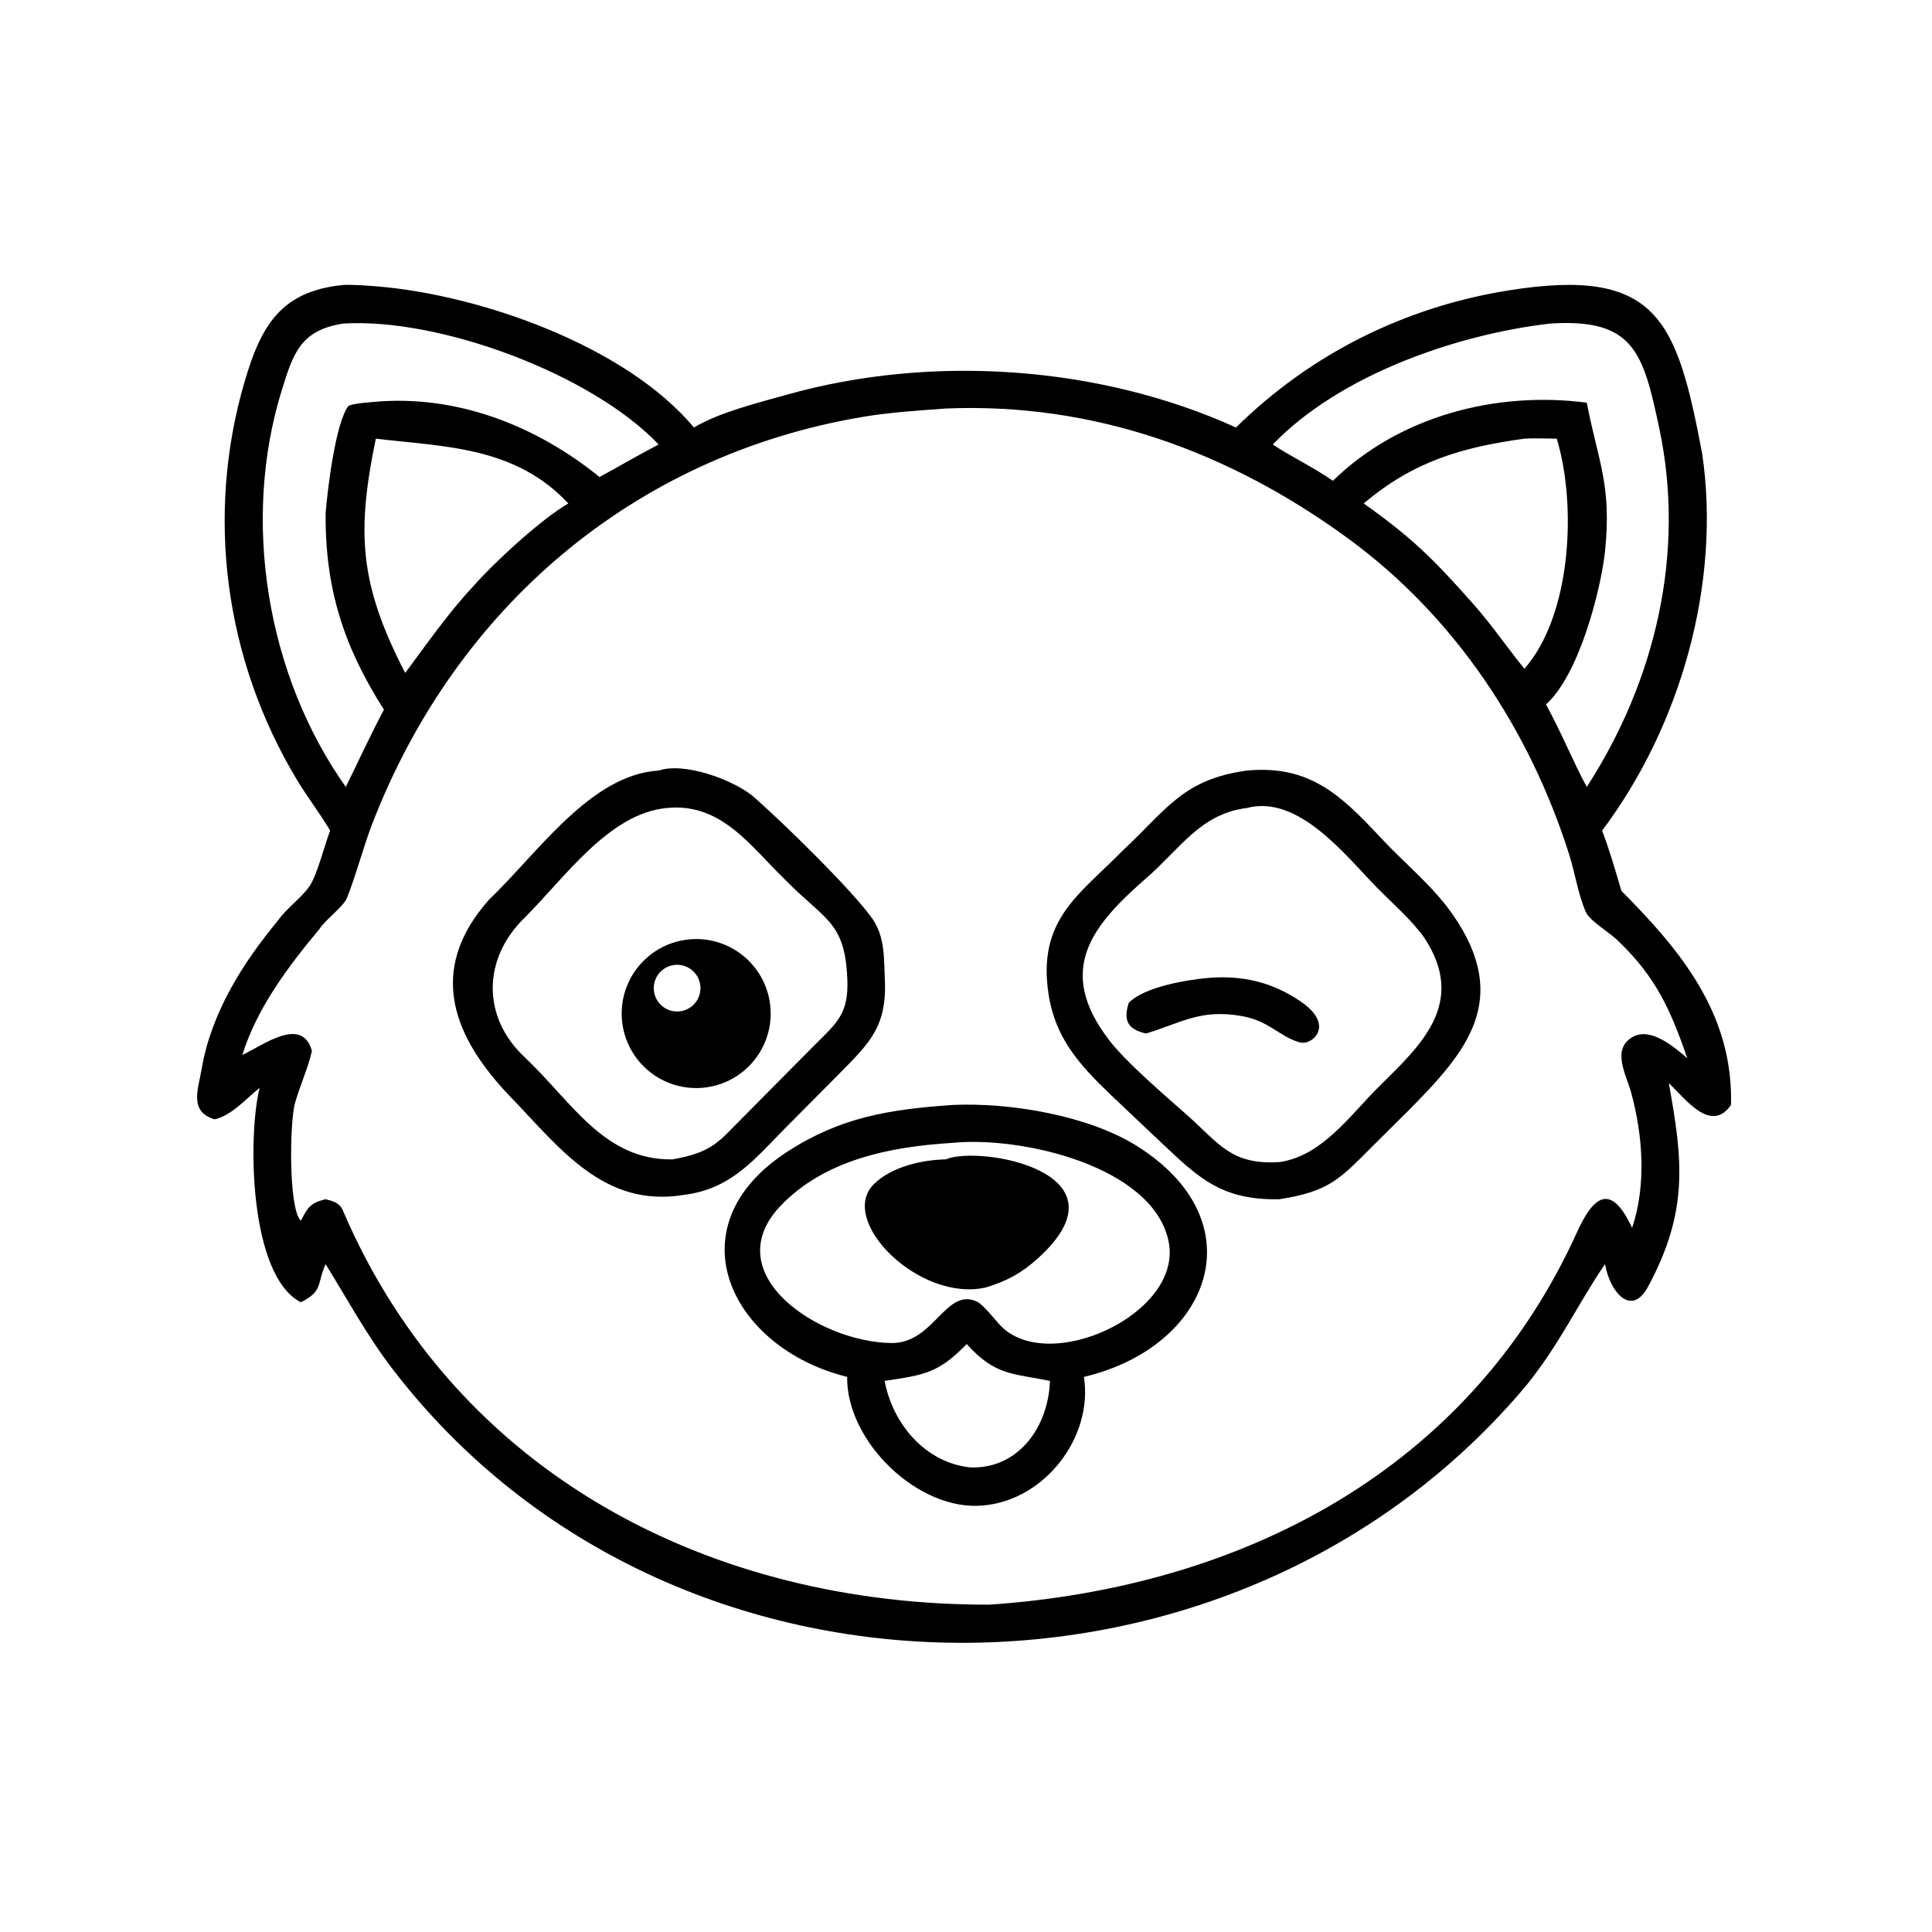
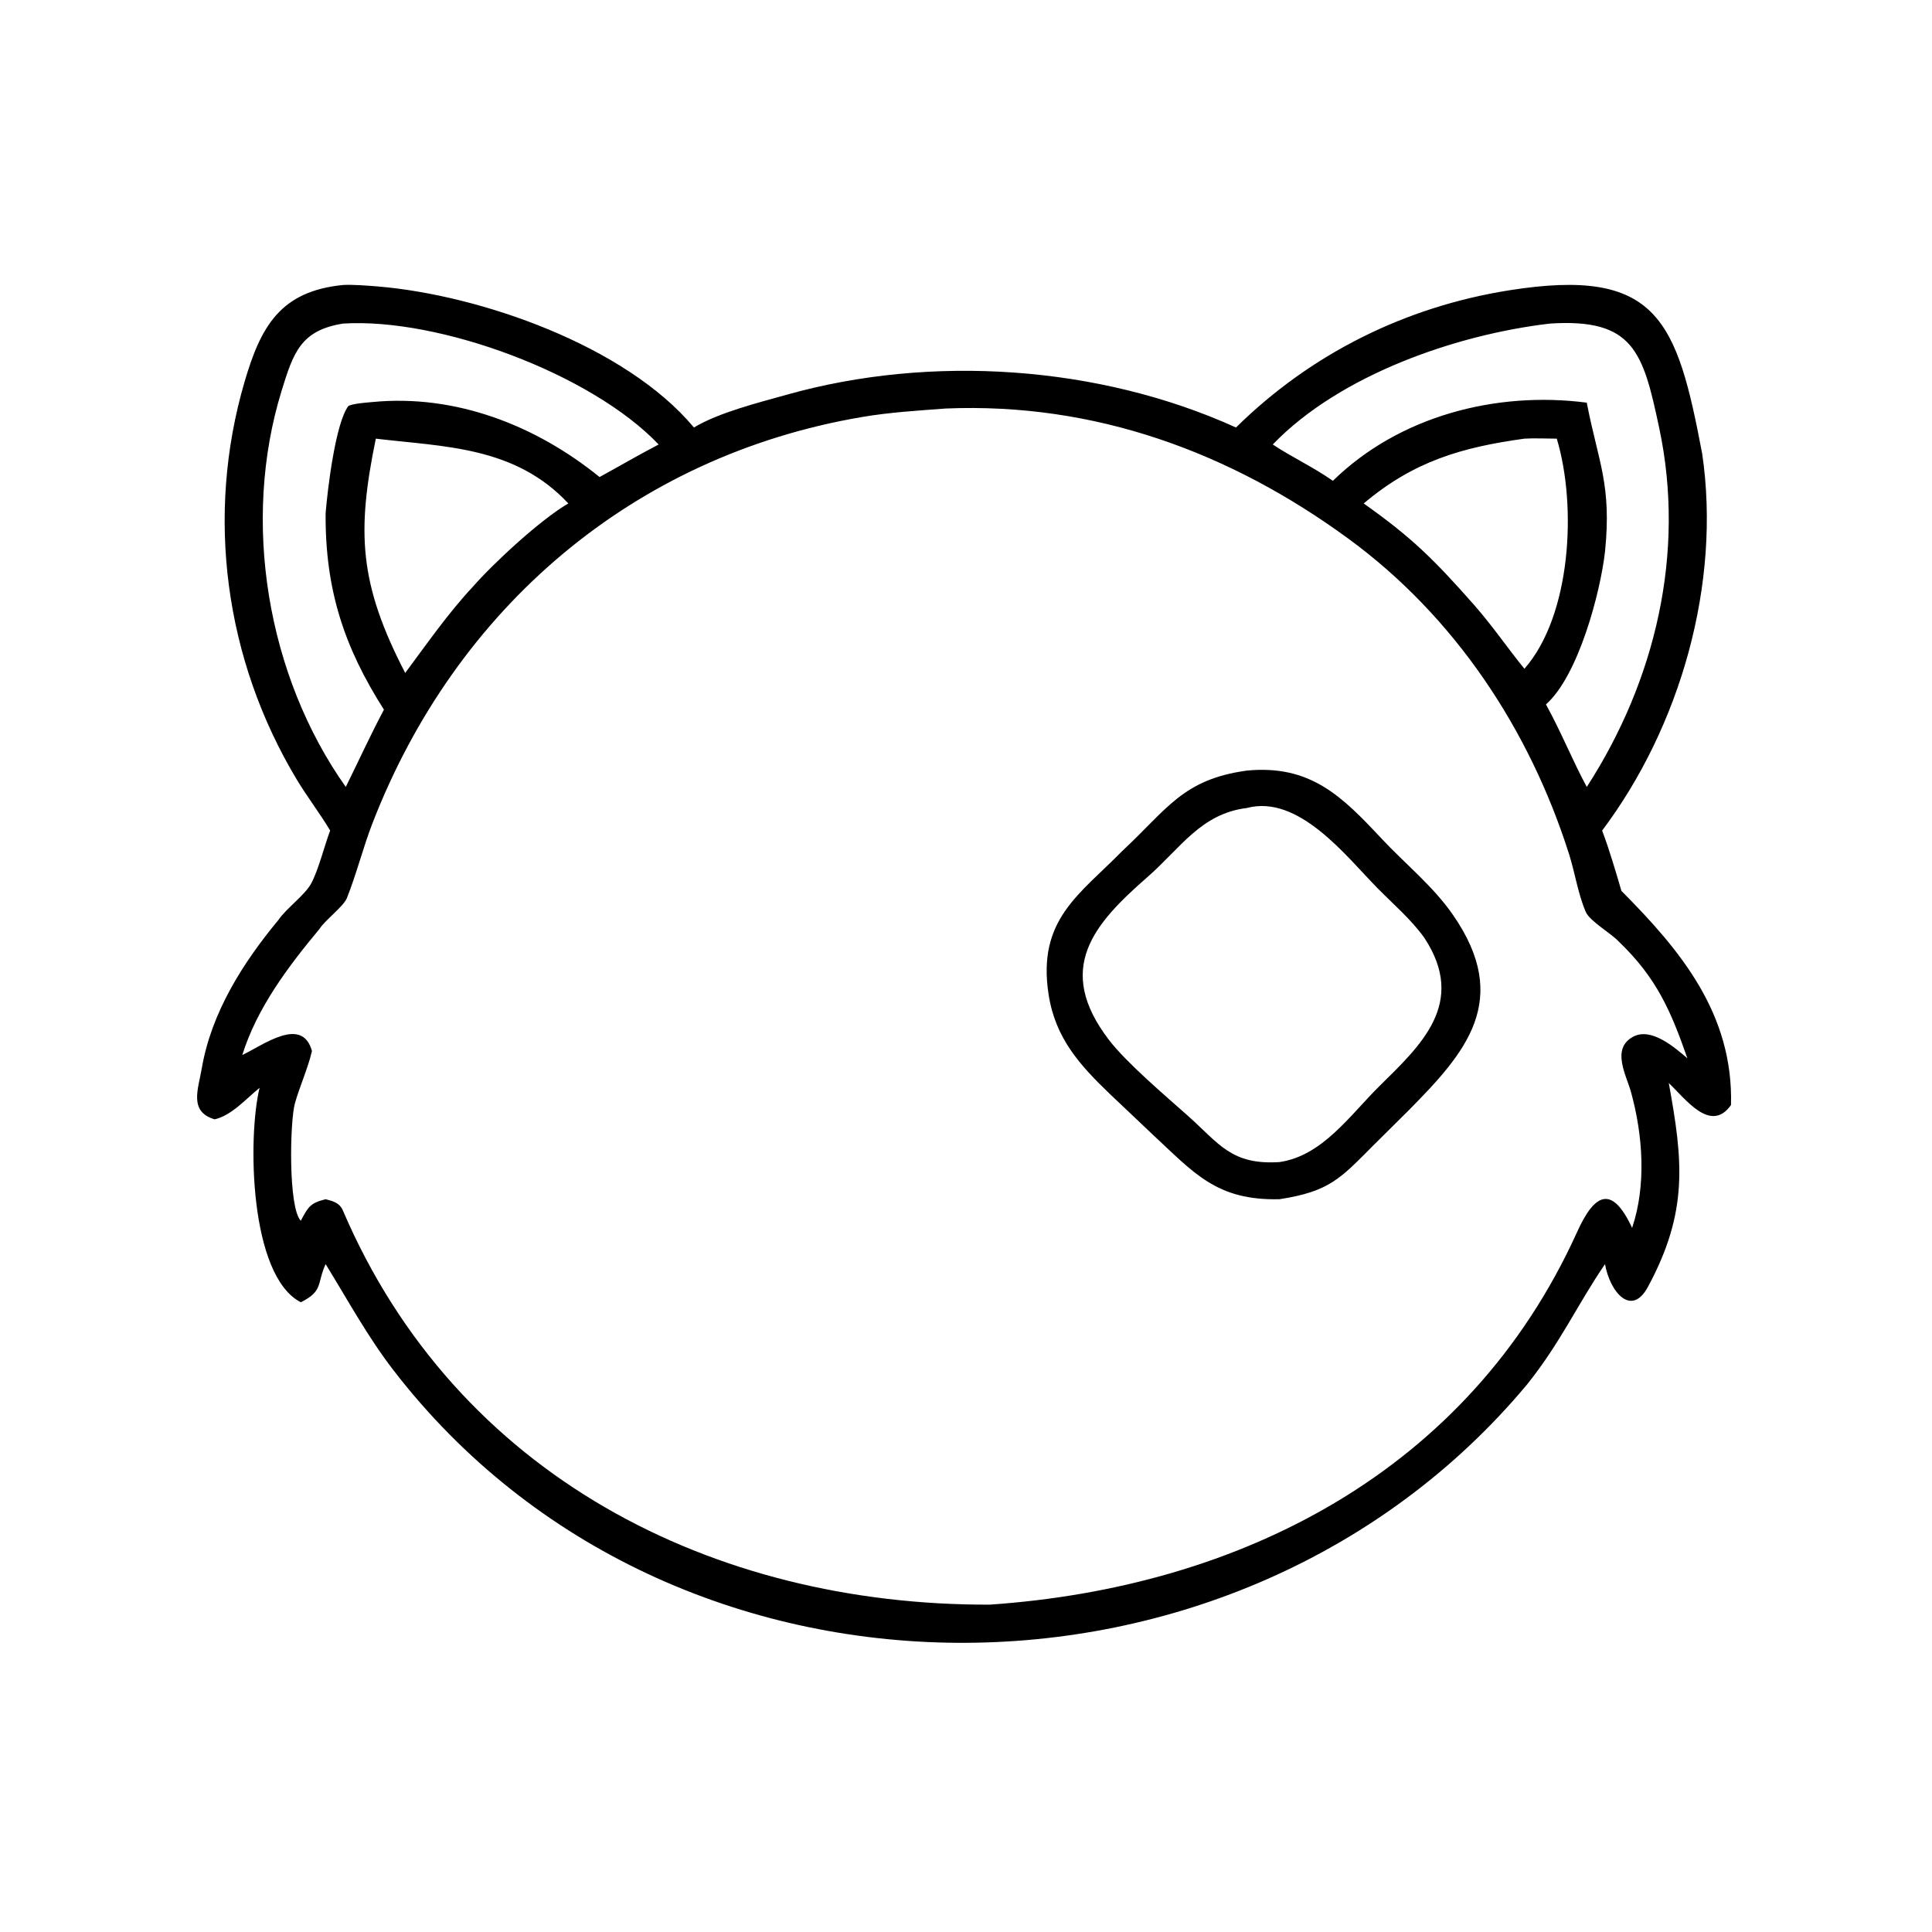
<svg xmlns="http://www.w3.org/2000/svg" width="128" height="128" viewBox="0 0 128 128">
  <path transform="scale(0.25 0.25)" d="M327.551 113.291C347.393 93.747 372.373 81.317 399.913 76.94C439.34 70.674 444.379 84.803 451.098 120.24C456.15 154.579 445.348 192.492 424.582 220.111C426.517 225.233 428.146 230.834 429.694 236.1C445.423 251.893 459.364 268.724 458.735 292.834C453.354 300.516 446.607 291.132 442.247 287.024C445.978 307.548 447.519 321.007 436.73 341.02C432.335 349.173 426.65 342.4 425.343 335.007C417.953 345.833 413.676 355.636 404.725 366.856C328.186 458.586 178.216 459.026 104.322 363.189C97.344 354.138 92.237 344.62 86.292 335.007C83.923 340.179 85.733 342.123 79.719 345.11C66.068 338.124 65.603 301.296 68.794 288.282C65.087 291.312 61.331 295.634 56.883 296.634C49.997 294.608 52.538 288.63 53.457 283.215C55.974 268.386 64.346 255.17 73.803 243.778C75.812 240.797 80.8 237.188 82.432 234.192C84.426 230.53 85.936 224.208 87.495 220.111C84.75 215.492 81.391 211.163 78.608 206.525C59.587 174.826 54.403 136.679 64.821 101.152C69.112 86.517 74.285 77.157 90.937 75.523C93.353 75.373 97.689 75.708 100.193 75.918C127.178 78.187 165.752 91.561 183.903 113.291C190.473 109.324 200.999 106.71 208.512 104.598C246.784 93.834 291.267 96.835 327.551 113.291ZM64.211 279.594C69.774 276.945 80.055 269.156 82.667 278.508L82.586 278.864C81.595 283.091 79.342 288.143 78.162 292.367C76.795 297.256 76.377 320.159 79.719 323.51C81.643 319.884 82.202 318.809 86.292 317.807C88.284 318.311 89.995 318.751 90.866 320.788C120.95 391.067 188.872 425.456 262.255 425.25C328.676 420.708 389.217 389.961 417.94 326.51C422.454 316.533 427.039 313.634 432.528 325.397C436.334 314.066 435.372 300.866 432.265 289.51C431.015 284.939 426.932 278.02 432.7 274.795C437.509 272.105 443.692 277.488 447.174 280.459C442.803 267.945 439.033 259.131 428.989 249.525C427.115 247.445 421.315 244.121 420.268 241.715C418.189 236.941 417.397 231.318 415.812 226.332C405.293 193.245 385.524 163.386 357.356 142.769C325.993 119.814 290.129 106.625 250.635 108.26C243.159 108.827 235.784 109.256 228.362 110.526C167.901 120.822 120.731 161.069 98.607 218.429C96.297 224.418 94.338 232.018 91.916 238.027C91.036 240.212 86.066 243.92 84.701 246.138C76.44 256.049 68.084 267.125 64.211 279.594ZM409.695 186.676C413.795 194.126 416.767 201.622 420.511 208.547C438.712 180.431 446.742 146.495 439.714 113.443C435.432 93.304 432.986 84.316 410.756 85.75C386.048 88.628 355.09 99.301 337.294 117.796C342.557 121.275 347.736 123.611 353.235 127.416C370.793 110.251 396.474 103.592 420.511 106.71L420.598 107.168C423.583 122.435 427.15 128.551 425.343 146.192C424.155 156.828 418.323 179.059 409.695 186.676ZM412.562 116.249C410.228 116.231 406.197 116.095 403.983 116.249C387.384 118.541 374.64 122.233 361.396 133.422C374.203 142.489 379.967 148.228 390.583 160.23C395.63 165.988 399.373 171.564 403.983 177.229C416.301 163.259 417.983 134.289 412.562 116.249ZM86.292 136.019C86.782 129.814 88.909 112.011 92.35 107.559C93.82 106.905 96.979 106.711 98.688 106.545C120.734 104.401 142.004 112.721 158.887 126.418C164.276 123.477 168.967 120.705 174.551 117.796C156.672 99.016 116.353 84.156 90.937 85.75C79.648 87.519 77.72 93.553 74.636 103.535C63.958 138.093 70.722 179.024 91.634 208.547C95.133 201.478 97.95 195.237 101.746 188.068C91.171 171.452 86.148 156.212 86.292 136.019ZM107.383 178.337C113.182 170.556 118.694 162.576 125.321 155.479C130.986 149.024 143.388 137.596 150.612 133.422C136.467 118.232 117.641 118.416 99.596 116.249C94.499 141.004 95.122 154.651 107.383 178.337Z" />
-   <path transform="scale(0.25 0.25)" d="M252.282 292.834C267.507 292.088 288.42 295.609 301.31 303.71C333.271 323.796 320.929 356.944 287.253 364.89C289.738 380.914 276.838 397.565 260.561 398.964C243.505 400.63 224.283 382.107 224.502 364.89C193.532 357.221 177.923 324.986 208.846 305.081C222.977 295.986 235.828 294.006 252.282 292.834ZM259.24 345.11C260.915 346.249 263.291 349.25 264.75 350.865C277.135 364.903 313.812 348.259 309.669 328.866C305.424 308.991 270.564 301.014 252.282 302.879C235.956 303.89 218.484 307.309 206.751 319.669C189.895 337.613 216.823 355.661 236.216 355.915C247.716 356.066 250.667 340.666 259.24 345.11ZM257.187 388.885C270.116 389.295 277.847 377.898 278.254 365.948C268.28 363.921 263.759 364.588 256.197 356.186C248.739 363.814 245.195 364.355 234.441 365.948C236.537 377.318 245.255 387.686 257.187 388.885Z" />
-   <path transform="scale(0.25 0.25)" d="M250.635 307.245C259.555 303.416 300.525 310.604 274.917 333.595C270.728 337.357 266.865 339.483 261.325 341.169C243.666 345.298 221.73 323.357 231.68 313.709C236.338 309.194 244.331 307.367 250.635 307.245Z" />
  <path transform="scale(0.25 0.25)" d="M330.425 204.213C347.211 202.609 355.598 210.965 366.135 222.248C372.413 228.971 379.727 234.771 385.05 242.451C400.718 265.057 388.406 278.982 373.324 294.241L364.163 303.329C355.21 312.301 352.432 315.735 339.062 317.807C322.368 318.174 316.53 310.931 305.288 300.49L294.144 289.938C286.115 282.218 279.675 275.129 277.888 263.544C274.825 243.696 286.077 237.089 297.434 225.5C309.351 214.4 313.433 206.549 330.425 204.213ZM339.062 307.965C350.444 306.324 357.77 295.529 365.518 287.876C376.48 277.049 388.859 265.849 377.459 248.525C373.99 243.667 369.155 239.55 364.986 235.305C356.721 226.89 344.16 210.468 330.425 214.128C318.261 215.614 312.791 224.829 304.082 232.436C289.873 244.847 279.393 256.672 293.893 275.599C298.558 281.689 308.954 290.489 314.756 295.655C323.083 303.07 326.284 308.78 339.062 307.965Z" />
-   <path transform="scale(0.25 0.25)" d="M320.341 259.147C329.392 258.435 337.122 260.28 344.648 265.373C354.117 271.779 347.597 277.296 344.302 276.205C338.989 274.61 336.35 270.613 329.31 269.314C318.422 267.315 313.373 270.879 304.055 273.794L303.72 273.897C298.854 272.782 297.644 270.48 299.131 265.762C303.27 261.507 314.572 259.636 320.341 259.147Z" />
-   <path transform="scale(0.25 0.25)" d="M174.551 204.213C181.275 201.914 193.854 206.526 199.198 210.735C206.627 217.063 226.479 236.493 231.386 243.761C234.557 248.596 234.222 254.035 234.486 259.332C235.131 272.259 230.347 276.489 221.904 285.058L209.254 297.797C200.555 306.41 194.307 315.095 181.162 316.667C160.046 320.13 148.391 304.28 135.335 290.73C120.517 275.352 112.674 257.496 129.556 238.468C142.459 226.141 156.499 205.266 174.551 204.213ZM178.271 307.245C183.98 306.177 188.033 305.003 192.315 300.731L215.718 277.115C221.817 271.043 224.933 268.691 224.551 259.486C223.917 244.205 218.723 243.98 208.183 233.249C198.89 224.285 191.242 212.671 176.693 214.128C161.373 215.593 149.821 232.447 139.078 243.157C127.888 253.982 127.595 269.53 139.109 280.237C151.676 292.149 160.149 307.567 178.271 307.245Z" />
-   <path transform="scale(0.25 0.25)" d="M182.027 249.014C192.769 247.661 202.596 255.211 204.058 265.938C205.52 276.665 198.071 286.569 187.359 288.14C180.332 289.171 173.293 286.348 168.925 280.748C164.557 275.148 163.533 267.634 166.243 261.069C168.953 254.504 174.981 249.901 182.027 249.014ZM180.891 267.886C183.669 267.217 185.629 264.733 185.632 261.875C185.634 259.995 184.782 258.216 183.315 257.039C181.849 255.863 179.927 255.417 178.092 255.827C174.737 256.577 172.636 259.918 173.413 263.267C174.19 266.616 177.548 268.69 180.891 267.886Z" />
</svg>